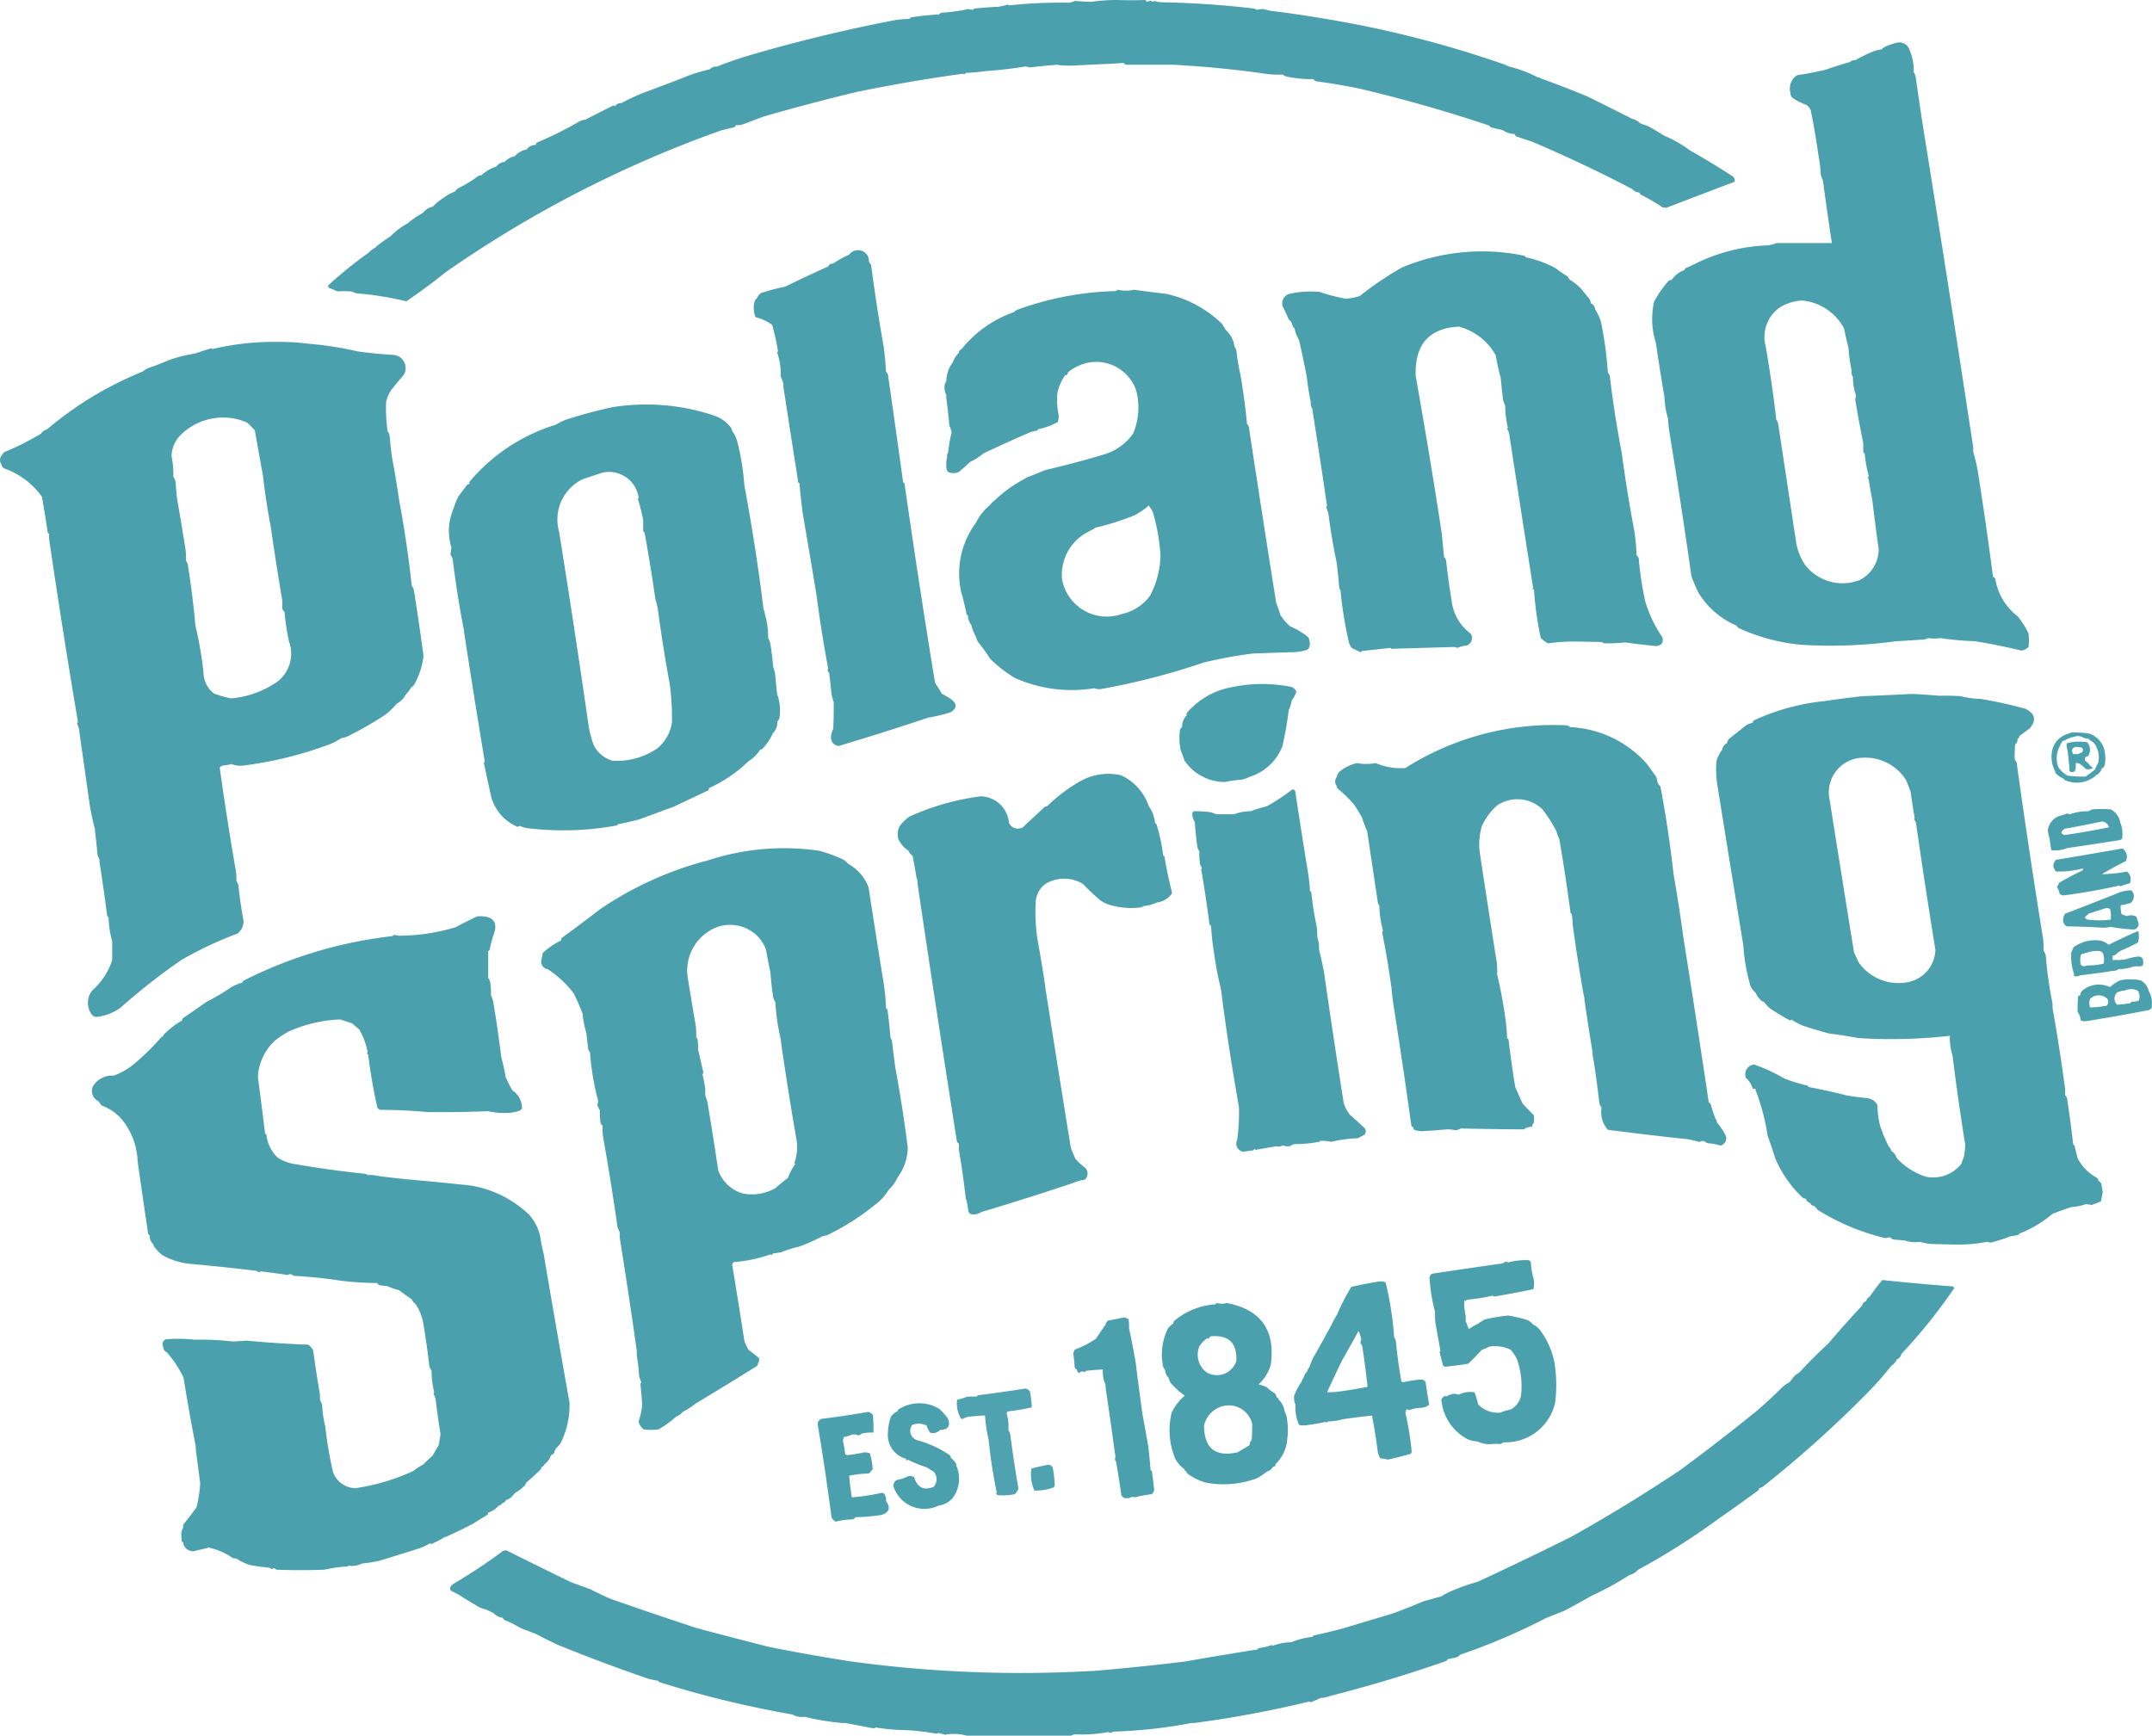
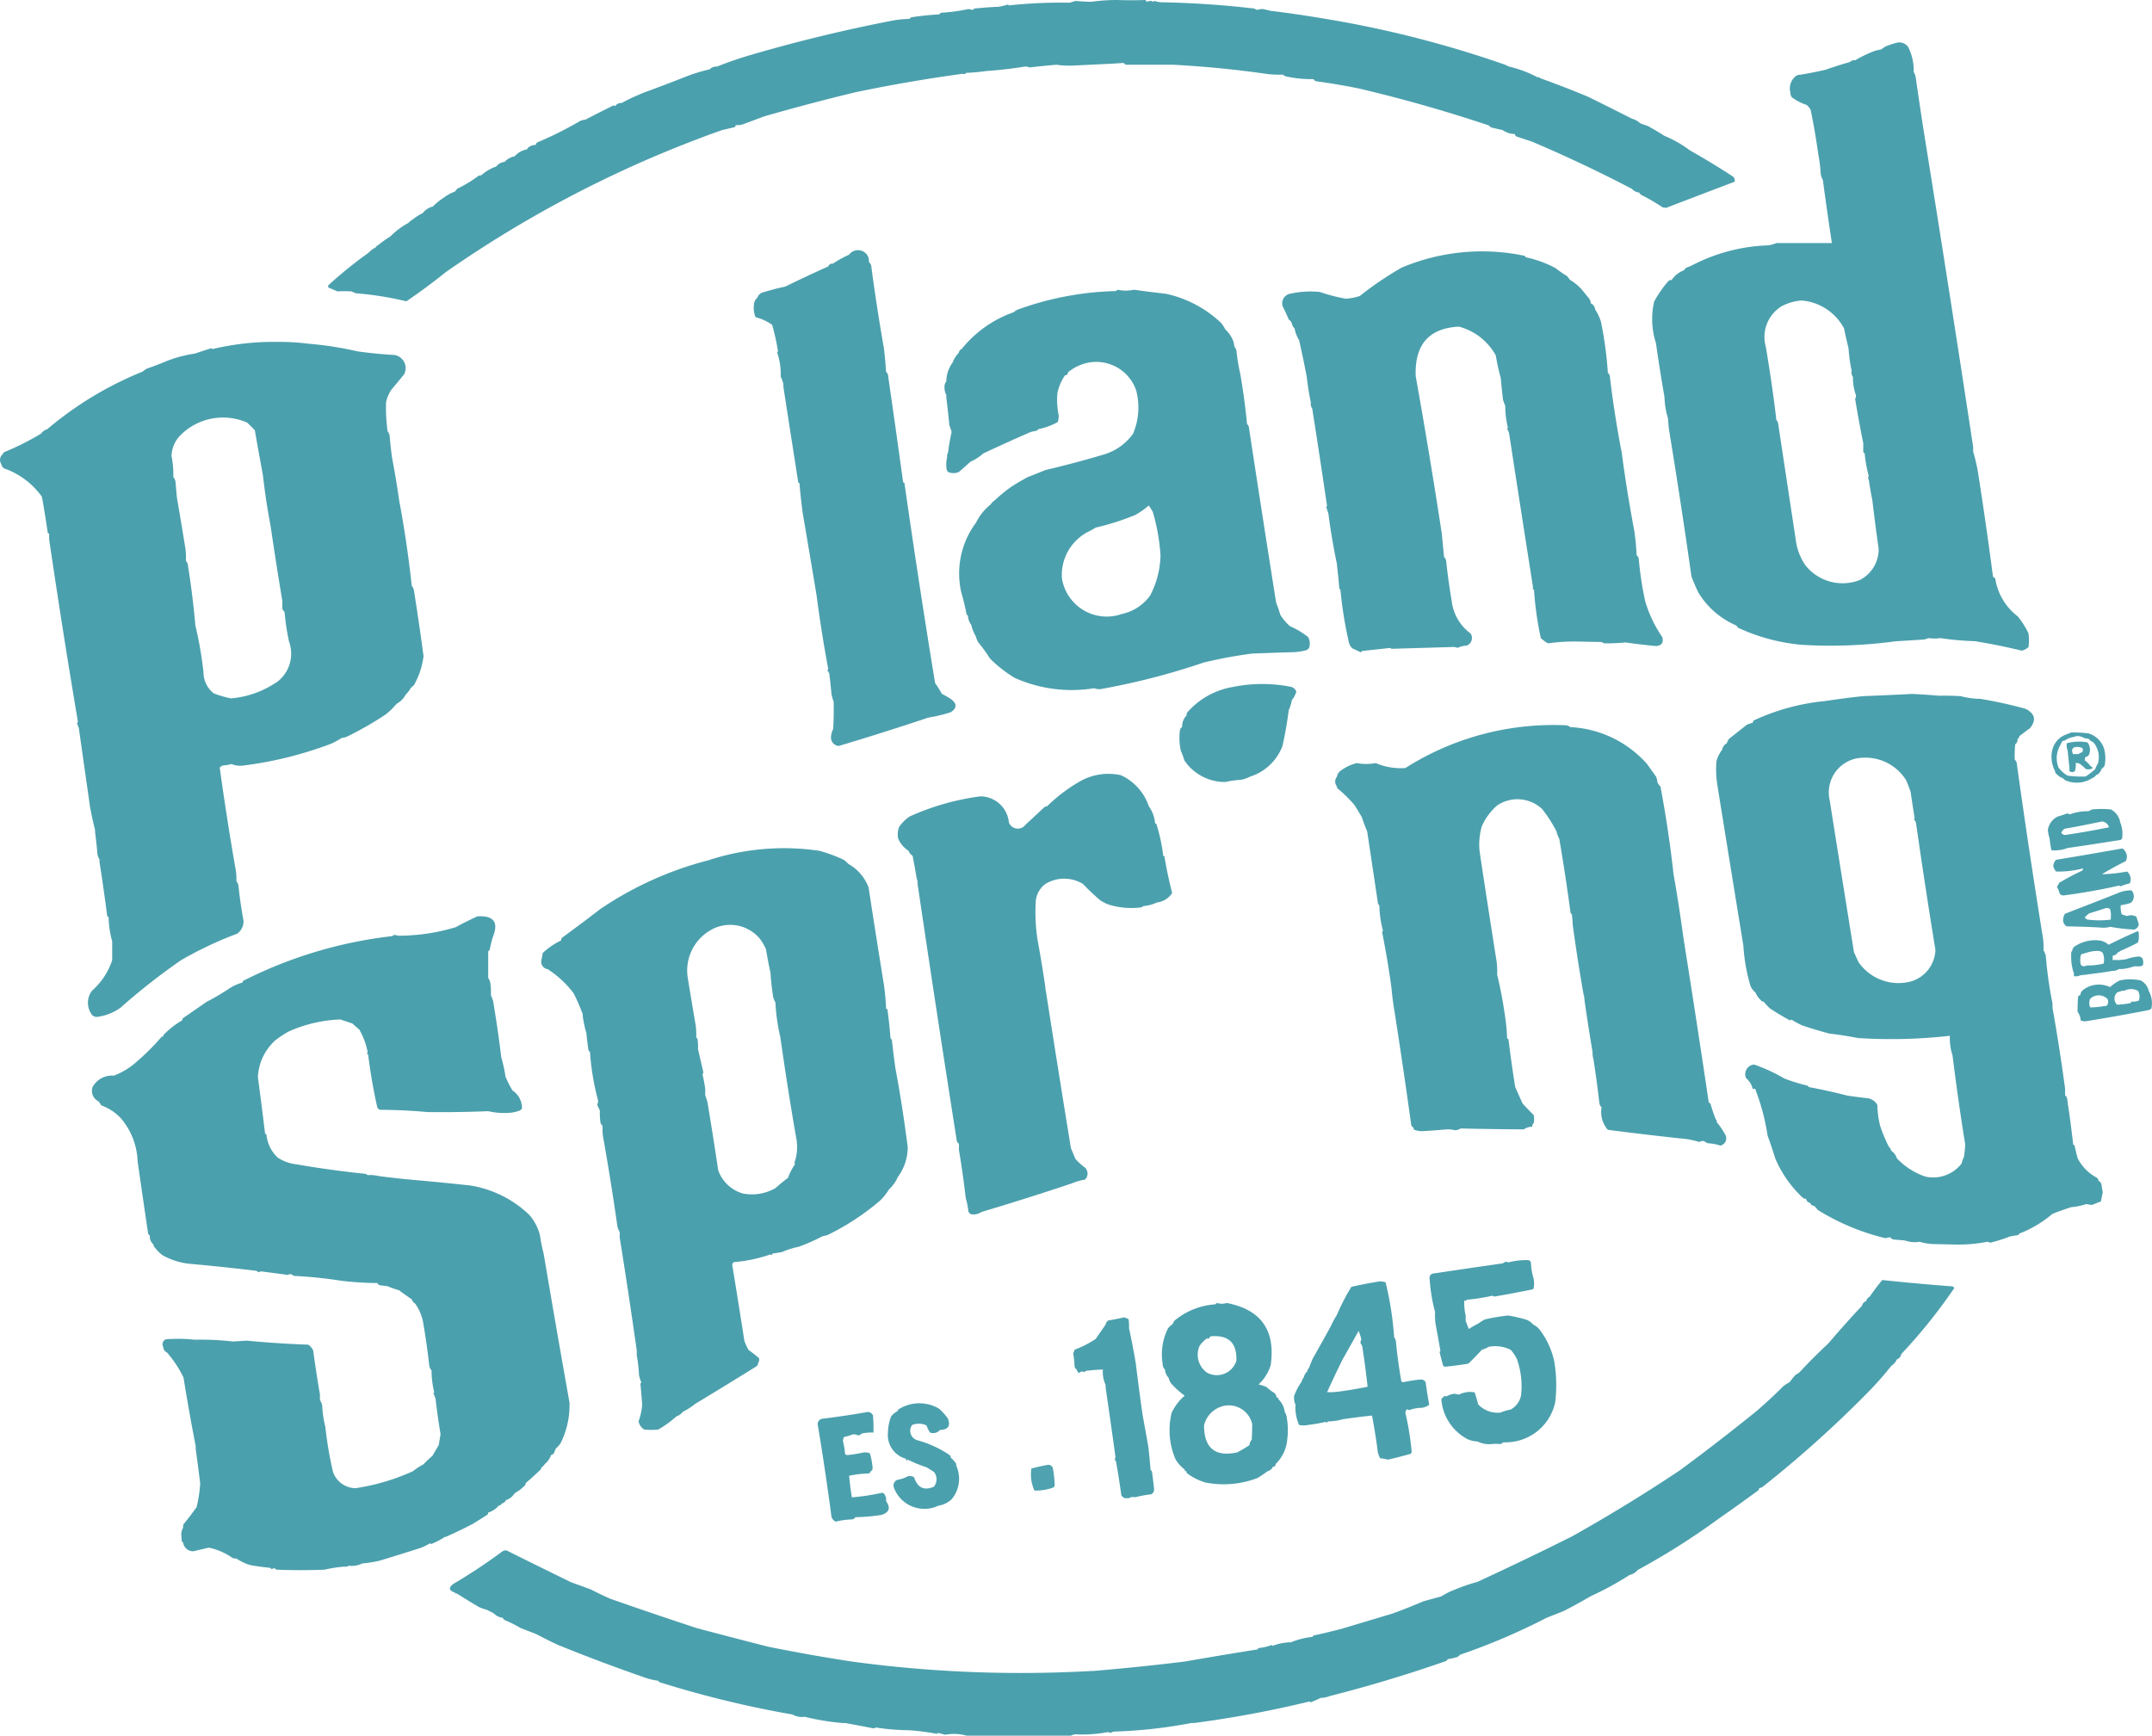
<svg xmlns="http://www.w3.org/2000/svg" id="Group_138" data-name="Group 138" width="139.51" height="112.544" viewBox="0 0 139.51 112.544">
  <defs>
    <clipPath id="clip-path">
      <rect id="Rectangle_199" data-name="Rectangle 199" width="139.51" height="112.544" fill="#4ba0ad" />
    </clipPath>
    <clipPath id="clip-path-3">
      <rect id="Rectangle_196" data-name="Rectangle 196" width="1.544" height="1.67" fill="#4ba0ad" />
    </clipPath>
    <clipPath id="clip-path-4">
      <rect id="Rectangle_197" data-name="Rectangle 197" width="4.86" height="6.931" fill="#4ba0ad" />
    </clipPath>
  </defs>
  <g id="Group_137" data-name="Group 137" clip-path="url(#clip-path)">
    <g id="Group_136" data-name="Group 136">
      <g id="Group_135" data-name="Group 135" clip-path="url(#clip-path)">
        <path id="Path_83" data-name="Path 83" d="M455.577,11.406q-1.349-.878-2.742-1.663A7.308,7.308,0,0,0,451.2,8.81q-.524-.332-1.079-.642-.257-.081-.5-.175A1.165,1.165,0,0,0,449.1,7.7q-1.425-.723-2.859-1.429-1.532-.638-3.092-1.2a.167.167,0,0,0-.175-.058,7.693,7.693,0,0,0-1.867-.7,2.522,2.522,0,0,0-.408-.175,69.863,69.863,0,0,0-11.844-2.976Q427.268.895,425.647.7q-.239-.062-.5-.117a1.983,1.983,0,0,0-.379.058L424.6.554Q421.588.2,418.529.146a2.239,2.239,0,0,1-.408-.088q-.074.1-.175,0a1.046,1.046,0,0,0-.321.058A.261.261,0,0,0,417.537,0q-.889.032-1.809,0a11.948,11.948,0,0,0-1.692.117q-.515-.008-1.021-.058-.188.064-.379.117A31.34,31.34,0,0,0,408.7.35L408.64.292a4.271,4.271,0,0,1-.613.146q-.789.034-1.575.117l-.088.088-.292-.058a10.617,10.617,0,0,1-1.663.233.277.277,0,0,0-.233.117,17.268,17.268,0,0,0-1.721.175.229.229,0,0,0-.2.117,7,7,0,0,0-.992.088q-4.764.917-9.393,2.275-1.076.319-2.1.729a.585.585,0,0,0-.467.175,11.1,11.1,0,0,0-1.371.408q-1.41.557-2.83,1.079a13.475,13.475,0,0,0-1.517.7.435.435,0,0,0-.408.2.131.131,0,0,1-.088-.058q-.933.46-1.838.933a1.176,1.176,0,0,0-.35.088,23.48,23.48,0,0,1-2.8,1.4.167.167,0,0,0-.058.146.877.877,0,0,0-.467.146.411.411,0,0,0-.117.146,1.443,1.443,0,0,0-.817.467h-.058a1.234,1.234,0,0,0-.583.35.722.722,0,0,0-.525.292,2.9,2.9,0,0,0-.992.583.288.288,0,0,0-.175.029,7.868,7.868,0,0,1-1.342.817.857.857,0,0,0-.175.2,2.456,2.456,0,0,0-.7.379,4.131,4.131,0,0,0-.758.613h-.058a1.225,1.225,0,0,0-.583.408,3.436,3.436,0,0,0-.642.408,1.256,1.256,0,0,0-.292.233,4.96,4.96,0,0,0-1.167.875,7.786,7.786,0,0,0-.817.583.175.175,0,0,0-.117.117,1.554,1.554,0,0,0-.467.35,26.793,26.793,0,0,0-2.6,2.1.117.117,0,0,0,.029.175c.188.074.372.151.554.233a6.777,6.777,0,0,1,.9,0,2.157,2.157,0,0,1,.263.117,21.4,21.4,0,0,1,3.3.525q1.324-.9,2.567-1.9A75.193,75.193,0,0,1,388.6,8.985q.75-.286,1.517-.554l.758-.175a.154.154,0,0,0,.117-.146,1.453,1.453,0,0,0,.408-.029q.706-.262,1.4-.525,2.988-.861,5.951-1.575,3.487-.728,6.972-1.2c.076.046.145.026.2-.058a11.225,11.225,0,0,0,1.284-.117q1.254-.083,2.538-.292a.8.8,0,0,1,.292.058q.874-.1,1.75-.175a5.5,5.5,0,0,0,.992.058l2.421-.117q.464-.024.934-.058a.563.563,0,0,0,.146.117q1.522,0,3.063,0,3.172.171,6.184.613a7.5,7.5,0,0,0,.934.029.617.617,0,0,0,.35.146,7.862,7.862,0,0,0,1.634.146.29.29,0,0,0,.233.146q1.382.188,2.742.467,4.293,1.014,8.4,2.392l.117.117q.375.1.758.175a1.428,1.428,0,0,0,.817.263.166.166,0,0,0,.058.146l1.05.35q3.312,1.408,6.476,3.063a.679.679,0,0,0,.467.233.412.412,0,0,0,.117.146,12.542,12.542,0,0,1,1.4.817l.233.029q2.237-.859,4.434-1.692a.335.335,0,0,0-.175-.379m-1.75-.95h0l0,0,0,0m-.118-.021.029.007-.029-.007m.03.008.032,0-.032,0m-.107-.058.015.015-.015-.015m.023.021.02.013-.02-.013m.025.017.024.011-.024-.011m.091.023h0m.456.232.474.262-.474-.262m-.421-.233h0l-.214-.118.214.118m-.186-.074-.01-.013.01.013" transform="translate(-343.294)" fill="#4ba0ad" fill-rule="evenodd" />
        <path id="Path_84" data-name="Path 84" d="M1860.239,85.5a5.563,5.563,0,0,0-.7-1.109,3.815,3.815,0,0,1-1.459-2.45.414.414,0,0,0-.146-.117q-.437-3.363-.963-6.709a11.145,11.145,0,0,0-.321-1.4v-.292q-1.56-10.291-3.209-20.508-.261-1.684-.5-3.355a1.119,1.119,0,0,0-.146-.467,3.4,3.4,0,0,0-.35-1.6.7.7,0,0,0-.759-.292,5.721,5.721,0,0,0-.7.233,1.7,1.7,0,0,0-.292.2,3.071,3.071,0,0,0-.408.088,8.208,8.208,0,0,0-1.284.613.415.415,0,0,0-.35.117q-.794.221-1.575.5-.824.189-1.634.321a.513.513,0,0,0-.292.088,1.028,1.028,0,0,0-.35,1.079.512.512,0,0,0,.088.292,3.463,3.463,0,0,0,.963.5,1.09,1.09,0,0,1,.262.321q.3,1.458.5,2.917a8.733,8.733,0,0,1,.146,1.167,1.119,1.119,0,0,0,.146.467q.272,2.038.583,4.084-1.809,0-3.588,0a3.619,3.619,0,0,1-.5.146,11.494,11.494,0,0,0-4.784,1.2,5.45,5.45,0,0,1-.583.263.41.41,0,0,0-.117.146,1.676,1.676,0,0,0-.817.642.256.256,0,0,0-.2.058,7,7,0,0,0-.933,1.342,5.06,5.06,0,0,0,.116,2.684q.252,1.767.554,3.5a5.257,5.257,0,0,0,.233,1.4q.013.352.058.7.791,4.827,1.458,9.539.2.518.438,1.021a5.33,5.33,0,0,0,2.48,2.159.405.405,0,0,0,.233.2,12.343,12.343,0,0,0,4.026,1.05,31.252,31.252,0,0,0,6.068-.233q.934-.052,1.867-.117a1.67,1.67,0,0,0,.233-.087,3,3,0,0,0,.788,0,19.457,19.457,0,0,0,2.246.2q1.508.244,3.034.613a.959.959,0,0,0,.438-.233,3.282,3.282,0,0,0,0-.875m-10.618-11.669a8.093,8.093,0,0,0,.262,1.459.19.19,0,0,0,0,.233q.1.686.234,1.342.183,1.581.408,3.151a2.249,2.249,0,0,1-1.225,2.013,3.072,3.072,0,0,1-3.53-.963,3.708,3.708,0,0,1-.583-1.4l-1.167-7.7a.617.617,0,0,0-.146-.35V71.5q-.276-2.307-.671-4.609a2.332,2.332,0,0,1,1.021-2.6,3.227,3.227,0,0,1,1.313-.379,3.425,3.425,0,0,1,2.742,1.809q.131.64.292,1.284a10.561,10.561,0,0,0,.2,1.459.521.521,0,0,0,.088.408,3.282,3.282,0,0,0,.2,1.2.849.849,0,0,1-.058.233q.235,1.436.525,2.859v.583Z" transform="translate(-1728.732 -44.428)" fill="#4ba0ad" fill-rule="evenodd" />
        <path id="Path_85" data-name="Path 85" d="M1449.519,304.415a8.215,8.215,0,0,1-1.108-2.334A21.926,21.926,0,0,1,1448,299.4a.365.365,0,0,0-.146-.292,14.472,14.472,0,0,0-.146-1.575q-.479-2.525-.817-5.076-.466-2.41-.758-4.842a.468.468,0,0,0-.146-.35V287.2a24.3,24.3,0,0,0-.438-3.209,3.039,3.039,0,0,0-.379-.817.5.5,0,0,0-.292-.408.467.467,0,0,0-.117-.321l-.5-.613a3.511,3.511,0,0,0-.729-.583l-.175-.233a8.069,8.069,0,0,1-.759-.525,7.151,7.151,0,0,0-1.925-.7.188.188,0,0,0-.175-.117,13.4,13.4,0,0,0-7.876.788,21.689,21.689,0,0,0-2.713,1.838,3.64,3.64,0,0,1-.9.175,10.812,10.812,0,0,1-1.692-.438,6.115,6.115,0,0,0-1.925.117.627.627,0,0,0-.467.846q.2.394.379.817a.411.411,0,0,0,.146.117.094.094,0,0,0,.058.117.517.517,0,0,0,.175.35,2.169,2.169,0,0,0,.292.758q.27,1.19.5,2.392.092.842.263,1.663a.5.5,0,0,0,.088.379q.5,3.158.963,6.33l-.058.058q.079.214.146.438.209,1.634.554,3.267v.058q.087.726.146,1.459a.322.322,0,0,0,.088.175v.058a25.789,25.789,0,0,0,.554,3.384.92.92,0,0,0,.2.321q.285.125.554.263l.088-.088q.924-.1,1.838-.2l.058.058,4-.117a.74.74,0,0,1,.292.058,1.443,1.443,0,0,1,.583-.146.528.528,0,0,0,.262-.788,3.042,3.042,0,0,1-1.225-2.1q-.211-1.249-.35-2.509a.468.468,0,0,0-.146-.35q-.073-.757-.146-1.517-.783-5.125-1.692-10.21-.111-3.062,2.8-3.209a3.853,3.853,0,0,1,2.392,1.867,14.053,14.053,0,0,0,.321,1.459q.063.7.146,1.4a2.913,2.913,0,0,0,.146.408,6.051,6.051,0,0,0,.175,1.429l-.058.058a.836.836,0,0,1,.146.379q.762,4.971,1.546,9.948c-.071.065-.051.094.058.088v.058a21.24,21.24,0,0,0,.438,3.092,2.122,2.122,0,0,0,.467.35,12.011,12.011,0,0,1,1.984-.117l1.488.029a.549.549,0,0,1,.146.087,13.416,13.416,0,0,0,1.4-.058q.985.138,1.984.233.548-.044.408-.583m-20.807-4.074a1.967,1.967,0,0,0,.045.223,1.94,1.94,0,0,1-.045-.223m.074.32a.171.171,0,0,1,.041.062.173.173,0,0,0-.041-.062m-.005-.017a1.7,1.7,0,0,0,.1-.412,1.7,1.7,0,0,1-.1.412" transform="translate(-1341.758 -263.108)" fill="#4ba0ad" fill-rule="evenodd" />
        <path id="Path_86" data-name="Path 86" d="M1073.073,344.521a4.945,4.945,0,0,0-1.167-.7,3.133,3.133,0,0,1-.642-.758,5.847,5.847,0,0,0-.262-.759q-.895-5.633-1.751-11.26a.467.467,0,0,0-.146-.35v-.058q-.157-1.613-.437-3.209a11.563,11.563,0,0,1-.234-1.4.613.613,0,0,0-.146-.35,1.4,1.4,0,0,0-.146-.525,2.163,2.163,0,0,0-.438-.583,2.538,2.538,0,0,0-.263-.408,7.479,7.479,0,0,0-3.588-1.9q-1.052-.118-2.071-.263a2.392,2.392,0,0,1-1.05,0,.549.549,0,0,1-.146.088,19.861,19.861,0,0,0-6.243,1.167.82.82,0,0,0-.35.2,7.522,7.522,0,0,0-3.384,2.392.277.277,0,0,0-.175.233,1.843,1.843,0,0,0-.408.642,2.1,2.1,0,0,0-.409,1.225.517.517,0,0,0-.117.379,1.043,1.043,0,0,0,.117.5V329q.114.9.2,1.809a3.2,3.2,0,0,1,.146.408,12.6,12.6,0,0,0-.233,1.342.4.4,0,0,0-.058.292,1.944,1.944,0,0,0-.029.817.54.54,0,0,0,.087.146.867.867,0,0,0,.7,0q.39-.334.758-.671a2.957,2.957,0,0,0,.817-.525q1.543-.728,3.092-1.4.2-.049.408-.088a.131.131,0,0,0,.058-.088,4.364,4.364,0,0,0,1.283-.467,1.584,1.584,0,0,0,.058-.438,4.735,4.735,0,0,1-.087-1.429,3.117,3.117,0,0,1,.5-1.167.155.155,0,0,0,.175-.175,2.781,2.781,0,0,1,.7-.438,2.738,2.738,0,0,1,3.734,1.6,4.359,4.359,0,0,1-.2,2.8,3.573,3.573,0,0,1-1.955,1.371q-1.852.549-3.734.992l-1.167.467q-.5.275-.992.583a9.283,9.283,0,0,0-1.109.9,1.038,1.038,0,0,0-.292.292,3.39,3.39,0,0,0-.934,1.167,5.508,5.508,0,0,0-.963,4.492q.208.714.35,1.459a.13.13,0,0,0,.087.058,1.076,1.076,0,0,0,.233.642v.058a3.333,3.333,0,0,0,.234.583l.058.117a1.375,1.375,0,0,0,.146.35,9.978,9.978,0,0,1,.759,1.05,8.352,8.352,0,0,0,1.6,1.254,9.029,9.029,0,0,0,5.163.671.853.853,0,0,0,.409.058,45.582,45.582,0,0,0,6.68-1.721,29.471,29.471,0,0,1,3.151-.583q1.254-.049,2.509-.087a3.608,3.608,0,0,0,.933-.117.324.324,0,0,0,.263-.233.885.885,0,0,0-.088-.642m-14.411-6.739a5.1,5.1,0,0,0,.642-.35,16.467,16.467,0,0,0,2.567-.817,5.222,5.222,0,0,0,.875-.613,4.328,4.328,0,0,1,.262.408,13.127,13.127,0,0,1,.5,2.8,5.834,5.834,0,0,1-.671,2.625,3.044,3.044,0,0,1-1.838,1.2,2.942,2.942,0,0,1-3.88-2.3,3.145,3.145,0,0,1,1.546-2.946" transform="translate(-988.269 -303.213)" fill="#4ba0ad" fill-rule="evenodd" />
        <path id="Path_87" data-name="Path 87" d="M850.384,307.148a5.944,5.944,0,0,0-.642-.379,7.827,7.827,0,0,0-.438-.7q-1.059-6.47-1.984-12.952a.131.131,0,0,0-.087-.058q-.468-3.419-.963-6.826a.468.468,0,0,0-.146-.35q-.044-.79-.146-1.575-.466-2.649-.817-5.309a.7.7,0,0,0-.146-.233.71.71,0,0,0-.088-.408.72.72,0,0,0-1.2-.058,6.906,6.906,0,0,0-1.05.583.26.26,0,0,0-.292.175q-1.409.631-2.8,1.313-.735.153-1.459.379a.525.525,0,0,0-.35.35.537.537,0,0,0-.2.35,1.636,1.636,0,0,0,.088.9,3.208,3.208,0,0,1,1.079.5,14.332,14.332,0,0,1,.379,1.721l-.058.058a4.4,4.4,0,0,1,.233,1.575,2.212,2.212,0,0,1,.175.5v.175q.481,3.112.963,6.184a.13.13,0,0,0,.087.058v.117q.081.905.2,1.809.455,2.664.9,5.338.309,2.378.758,4.784l-.058.058a1.129,1.129,0,0,0,.117.2q.09.668.146,1.342a3.933,3.933,0,0,0,.146.525q.015.876-.029,1.75a1.4,1.4,0,0,0-.146.525.55.55,0,0,0,.5.583q2.945-.878,5.805-1.838a9.636,9.636,0,0,0,1.459-.35q.593-.385.058-.817" transform="translate(-788.685 -261.786)" fill="#4ba0ad" fill-rule="evenodd" />
        <path id="Path_88" data-name="Path 88" d="M1317.829,760.33a9.538,9.538,0,0,0-3.851,0,5.008,5.008,0,0,0-2.946,1.663.287.287,0,0,0-.029.175,1.032,1.032,0,0,0-.292.759.289.289,0,0,0-.146.233,3.866,3.866,0,0,0,.058,1.284,6.339,6.339,0,0,1,.233.642,3.163,3.163,0,0,0,2.655,1.4,6.9,6.9,0,0,1,1.05-.146,2.41,2.41,0,0,0,.554-.2,3.316,3.316,0,0,0,2.1-1.984q.261-1.157.408-2.334a2.47,2.47,0,0,0,.2-.642,1.582,1.582,0,0,0,.292-.554.537.537,0,0,0-.292-.292" transform="translate(-1234.076 -715.785)" fill="#4ba0ad" fill-rule="evenodd" />
        <path id="Path_89" data-name="Path 89" d="M2283,815.152a1.513,1.513,0,0,0-1.05-1.109,8.234,8.234,0,0,0-1.108-.058l-.292.117a1.422,1.422,0,0,0-.933.992,1.976,1.976,0,0,0,.175,1.4.228.228,0,0,0,.116.2.946.946,0,0,0,.408.263.426.426,0,0,0,.263.175,1.825,1.825,0,0,0,1.6-.175.609.609,0,0,0,.292-.233h.059a.811.811,0,0,0,.292-.408.332.332,0,0,0,.2-.292,2.222,2.222,0,0,0-.03-.875m-1.225,1.692a6.586,6.586,0,0,1-1.167-.058,1.89,1.89,0,0,1-.584-.525,1.619,1.619,0,0,1,.058-1.342q.085-.173.175-.35a.335.335,0,0,1,.175-.058,1.3,1.3,0,0,1,.583-.233.645.645,0,0,1,.525,0,1.055,1.055,0,0,0,.408.117.175.175,0,0,1,.117.117.643.643,0,0,1,.35.292,2.585,2.585,0,0,1,.175.408,1.607,1.607,0,0,1,0,.759,2.738,2.738,0,0,0-.2.408,6.535,6.535,0,0,1-.612.467" transform="translate(-2146.565 -766.494)" fill="#4ba0ad" fill-rule="evenodd" />
        <path id="Path_90" data-name="Path 90" d="M2297.935,825.729a1.5,1.5,0,0,0-.35-.35.4.4,0,0,1,.058-.233.229.229,0,0,0,.2-.117.776.776,0,0,0-.088-.817,3.036,3.036,0,0,0-1.342.058.974.974,0,0,0,.058.467q.059.554.117,1.109v.233a.292.292,0,0,0,.35,0,1.207,1.207,0,0,0,.058-.525.418.418,0,0,1,.351.117,1.84,1.84,0,0,1,.292.263.542.542,0,0,0,.466-.058.6.6,0,0,0-.175-.146m-.525-1.167a.217.217,0,0,1,0,.292.8.8,0,0,0-.233.117h-.351q-.209-.477.321-.467c.09.016.177.035.263.058" transform="translate(-2162.431 -776.079)" fill="#4ba0ad" fill-rule="evenodd" />
-         <path id="Path_91" data-name="Path 91" d="M520.009,468.363q-.071-.727-.146-1.458l-.117-.35a14.532,14.532,0,0,0-.175-1.459,1.065,1.065,0,0,0-.146-.408,5.481,5.481,0,0,0-.233-1.634.167.167,0,0,0-.058-.175q-.5-4.074-1.254-8.11a15.852,15.852,0,0,0-.467-2.859,1.913,1.913,0,0,0-.321-.642.6.6,0,0,0-.087-.233,2.36,2.36,0,0,0-1.138-.788,13.85,13.85,0,0,0-6.534-.525q-1.51.326-3.034.817a4.265,4.265,0,0,0-.642.321,11.818,11.818,0,0,0-5.572,3.676.289.289,0,0,0-.029.175.229.229,0,0,0-.2.117l-.525.7a6.657,6.657,0,0,0-.321.817,3.64,3.64,0,0,0-.117,2.48,4.332,4.332,0,0,0-.058.467.842.842,0,0,1,.146.321q.285,2.336.729,4.609v.058q.636,4.155,1.342,8.4a.213.213,0,0,1-.058.088q.237,1.152.5,2.3a2.982,2.982,0,0,0,1.692,1.867.369.369,0,0,1,.175-.058,1.444,1.444,0,0,0,.5.146,19.172,19.172,0,0,0,5.718-.175.193.193,0,0,0,.117-.088q.7-.132,1.4-.321l2.217-.817,2.217-1.05a.166.166,0,0,0,.058-.146,9.236,9.236,0,0,0,2.567-1.75,2.352,2.352,0,0,0,.758-.758.142.142,0,0,0,.117-.029,3.319,3.319,0,0,0,.7-1.021,1.059,1.059,0,0,0,.262-.467.762.762,0,0,0,.029-.292.559.559,0,0,0,.146-.292,3.071,3.071,0,0,0-.146-1.459m-7.76,3.471a4.626,4.626,0,0,1-2.917.817,1.933,1.933,0,0,1-1.254-1.079,7.759,7.759,0,0,1-.292-1.109q-.91-6.33-1.925-12.66a2.9,2.9,0,0,1,1.546-3.413l1.225-.408a1.944,1.944,0,0,1,2.392,1.634l-.058.058a10.889,10.889,0,0,1,.35,1.4q-.006.355,0,.7l.087.088q.392,2.145.7,4.317a4.57,4.57,0,0,1,.2.934q.311,2.29.729,4.551a16.6,16.6,0,0,1,.146,2.509,2.725,2.725,0,0,1-.933,1.663" transform="translate(-469.628 -423.322)" fill="#4ba0ad" fill-rule="evenodd" />
        <path id="Path_92" data-name="Path 92" d="M2280.191,899.815v-.058a1.21,1.21,0,0,0-.583-.729,6.426,6.426,0,0,0-1.226,0l-.233.117a3.287,3.287,0,0,0-1.2.2l-.175-.058q-.3.114-.613.2a1.171,1.171,0,0,0-.642.875,2.448,2.448,0,0,0,.117.554,6.444,6.444,0,0,0,.116.758,2.3,2.3,0,0,0,1.05-.146q1.722-.246,3.442-.525l.087-.087a1.97,1.97,0,0,0-.145-1.109m-1.167,0a.529.529,0,0,1,.467.379q-1.421.29-2.859.5a.294.294,0,0,1-.233-.146.465.465,0,0,1,.233-.263q1.212-.213,2.392-.467" transform="translate(-2142.761 -846.547)" fill="#4ba0ad" fill-rule="evenodd" />
        <path id="Path_93" data-name="Path 93" d="M2286.307,944.488a9.574,9.574,0,0,1-1.634.175q.752-.456,1.546-.846a.606.606,0,0,0-.087-.7.188.188,0,0,0-.175-.117q-2.129.38-4.259.729a.647.647,0,0,0-.175.408.885.885,0,0,0,.175.35,6.093,6.093,0,0,0,1.75-.2.166.166,0,0,1-.058.146q-.765.36-1.487.788a1.8,1.8,0,0,1-.146.262,1.339,1.339,0,0,1,.175.438.332.332,0,0,0,.262.117q1.834-.237,3.617-.642l.058.058a4.176,4.176,0,0,1,.613-.2.643.643,0,0,0-.175-.758" transform="translate(-2148.411 -887.982)" fill="#4ba0ad" fill-rule="evenodd" />
        <path id="Path_94" data-name="Path 94" d="M2306.044,1036.75a.331.331,0,0,0-.262-.117,3.345,3.345,0,0,0-.788.175c.215-.013.429-.033.642-.058-.213.025-.427.045-.642.058-.174.027-.349.047-.525.059a1.33,1.33,0,0,0-.351,0v-.292a.444.444,0,0,0,.351-.234.094.094,0,0,0,.116-.058q.6-.252,1.167-.554a1.171,1.171,0,0,0,.058-.5v-.117a.111.111,0,0,0-.087-.117q-.945.414-1.867.875a1.222,1.222,0,0,0-.5-.263,2.361,2.361,0,0,0-1.75.408.536.536,0,0,0-.117.262.169.169,0,0,0-.058.175,3.328,3.328,0,0,0,.176,1.283v.175a.748.748,0,0,0,.408-.058l.933-.117q.6-.071,1.167-.175a.651.651,0,0,0,.409-.117h.234a3.633,3.633,0,0,0,.758-.175h.233a.53.53,0,0,0,.321-.058.659.659,0,0,0-.029-.467m-.673.447c.011-.007.016-.014.014-.021s0,.014-.014.021m-2.944.02a.269.269,0,0,1-.379-.058,1.468,1.468,0,0,1,0-.584.191.191,0,0,1,.2-.117.333.333,0,0,1,.175-.058,2.04,2.04,0,0,1,.817-.117.392.392,0,0,1,.233.117,1.09,1.09,0,0,1,.058.7,4.206,4.206,0,0,1-1.108.117m1.816-.255q-.135.029-.166-.068.031.1.166.068m.247-1.135a.675.675,0,0,1,.131,0,.675.675,0,0,0-.131,0m-2.53.107q-.1.14-.2.286.095-.146.2-.286m.758,1.721a.311.311,0,0,0,.119-.051.311.311,0,0,1-.119.051m1.785-.3a.182.182,0,0,0,.052-.028.182.182,0,0,1-.052.028" transform="translate(-2167.157 -974.615)" fill="#4ba0ad" fill-rule="evenodd" />
        <path id="Path_95" data-name="Path 95" d="M26.839,396.135a.615.615,0,0,0-.146-.35q-.3-2.788-.817-5.543-.2-1.415-.467-2.8-.087-.668-.146-1.342a.615.615,0,0,0-.146-.35v-.058a10.9,10.9,0,0,1-.088-1.809,2.221,2.221,0,0,1,.35-.817l.817-.992a.864.864,0,0,0-.613-1.254q-1.2-.068-2.392-.233a22.562,22.562,0,0,0-3.209-.5,14.82,14.82,0,0,0-1.955-.117,17.212,17.212,0,0,0-4.259.467l-.058-.058q-.551.17-1.079.35a8.258,8.258,0,0,0-1.867.5q-.6.255-1.225.467a1.686,1.686,0,0,0-.292.2,22.746,22.746,0,0,0-6.184,3.734.811.811,0,0,0-.408.292,17.157,17.157,0,0,1-2.392,1.2l-.2.263a.5.5,0,0,0,.029.525.4.4,0,0,0,.175.263,5.038,5.038,0,0,1,2.45,1.838q.206,1.14.379,2.334a.132.132,0,0,0,.088.058v.35q.868,5.922,1.867,11.844a.132.132,0,0,1-.058.088q.053.17.117.321l.729,5.134q.138.74.321,1.459v.117q.087.668.146,1.342a.863.863,0,0,0,.146.467v.175q.274,1.744.5,3.5a.131.131,0,0,0,.088.058,6.124,6.124,0,0,0,.233,1.575v1.225a4.528,4.528,0,0,1-1.313,1.984,1.3,1.3,0,0,0-.029,1.517.4.4,0,0,0,.379.175,3.34,3.34,0,0,0,1.488-.583,41.922,41.922,0,0,1,3.938-3.092,24.236,24.236,0,0,1,3.646-1.721,1.006,1.006,0,0,0,.408-.817q-.2-1.084-.321-2.188a.726.726,0,0,0-.146-.408,3.555,3.555,0,0,0-.029-.642q-.587-3.367-1.05-6.709a.411.411,0,0,1,.263-.146,2.476,2.476,0,0,0,.5-.087,1.549,1.549,0,0,0,.846.087,24.622,24.622,0,0,0,5.6-1.4,5.175,5.175,0,0,0,.7-.379,1.176,1.176,0,0,0,.35-.087,23.143,23.143,0,0,0,2.45-1.4,4.507,4.507,0,0,0,.758-.729,1.405,1.405,0,0,0,.583-.583,2.047,2.047,0,0,0,.35-.467.862.862,0,0,0,.2-.175,5.031,5.031,0,0,0,.613-1.867q-.283-2.112-.613-4.2m-8.956,5.922a6.189,6.189,0,0,1-2.917,1.021,7.252,7.252,0,0,1-1.109-.321,1.742,1.742,0,0,1-.671-1.371,24.191,24.191,0,0,0-.525-3.034q-.168-1.912-.467-3.792a.725.725,0,0,0-.146-.408v-.058a4.222,4.222,0,0,0-.029-.7q-.266-1.669-.554-3.326-.049-.495-.088-.992a.616.616,0,0,0-.146-.35,6.173,6.173,0,0,0-.117-1.371,2,2,0,0,1,.642-1.4,3.889,3.889,0,0,1,4.259-.758q.26.239.5.5.252,1.438.525,2.917.188,1.667.5,3.3.347,2.385.758,4.842v.525a1.183,1.183,0,0,0,.146.2,14.24,14.24,0,0,0,.292,1.925,2.294,2.294,0,0,1-.846,2.655M5.21,405.031l.047.209Zm.1.447-.042-.185.042.185m.056.251-.033-.146.033.146" transform="translate(0 -357.803)" fill="#4ba0ad" fill-rule="evenodd" />
        <path id="Path_96" data-name="Path 96" d="M2313.117,1089.048a1.011,1.011,0,0,0-.525-.671,3.272,3.272,0,0,0-1.342,0,2.756,2.756,0,0,0-.642.438,1.659,1.659,0,0,0-1.692.146.484.484,0,0,0-.233.379.153.153,0,0,0-.146.117q-.035.5-.029.963a.965.965,0,0,1,.2.554.844.844,0,0,0,.292.058q2.045-.324,4.113-.729l.175-.087a1.618,1.618,0,0,0-.175-1.167m-.642.642a.968.968,0,0,1-.467.058.154.154,0,0,1-.146.117,6.115,6.115,0,0,1-.787.087.537.537,0,0,1,0-.788.323.323,0,0,1,.175-.058.406.406,0,0,1,.233-.058h.059a.943.943,0,0,1,.875,0,.685.685,0,0,1,.058.642m-3.15.437a.755.755,0,0,1,0-.554.8.8,0,0,1,1.05-.058.259.259,0,0,1,.116.263.357.357,0,0,1-.058.2.167.167,0,0,1-.175.058,4.583,4.583,0,0,1-.933.088m.759-1.313a4.952,4.952,0,0,0,.641.35,4.952,4.952,0,0,1-.641-.35m-.544,1.926c-.084,0-.167.01-.25.02.083-.01.166-.016.25-.02m3.446-.647a1,1,0,0,0-.35.087,1,1,0,0,1,.35-.087m-.889-1.63q-.506.094-1.021.175.514-.082,1.021-.175m-3.218,2.445a3.705,3.705,0,0,0,.788-.131,3.705,3.705,0,0,1-.788.131m1.206-.169q1.36-.194,2.684-.467-1.322.273-2.684.467" transform="translate(-2173.822 -1024.812)" fill="#4ba0ad" fill-rule="evenodd" />
        <path id="Path_97" data-name="Path 97" d="M1508.812,832.337a4.854,4.854,0,0,0-.554-.817.168.168,0,0,0-.058-.175,9.579,9.579,0,0,1-.321-.934.249.249,0,0,0-.146-.175v-.058q-.789-5.312-1.634-10.618-.283-2.089-.642-4.142-.316-2.845-.846-5.659a.738.738,0,0,1-.2-.292,1.187,1.187,0,0,0-.087-.35l-.583-.817a7.111,7.111,0,0,0-4.988-2.392.4.4,0,0,0-.292-.117,17.9,17.9,0,0,0-10.385,2.771,4.119,4.119,0,0,1-1.926-.321,3.24,3.24,0,0,1-1.225,0,2.923,2.923,0,0,0-1.05.5.565.565,0,0,0-.233.379.5.5,0,0,0,0,.642.143.143,0,0,0,.029.117,9.2,9.2,0,0,1,1.079,1.05q.263.4.5.817.161.473.35.933.35,2.332.7,4.668a.193.193,0,0,0,.088.117,6.592,6.592,0,0,0,.233,1.634.13.13,0,0,1-.058.088q.364,1.812.613,3.646.069.782.2,1.546.568,3.638,1.079,7.322a.249.249,0,0,0,.146.175.165.165,0,0,0,.058.146,1.5,1.5,0,0,0,.5.088q.794-.045,1.575-.117a2.144,2.144,0,0,1,.583.058.931.931,0,0,0,.35-.117q2.234.05,4.084.058a1.025,1.025,0,0,1,.554-.175.256.256,0,0,1,.087-.233,1.191,1.191,0,0,0,0-.525q-.389-.375-.729-.758-.234-.533-.467-1.05-.248-1.533-.437-3.092a.13.13,0,0,0-.088-.058,12.12,12.12,0,0,0-.146-1.517q-.188-1.336-.5-2.625a5.7,5.7,0,0,0-.029-.817q-.571-3.582-1.109-7.176a4.221,4.221,0,0,1,.146-1.634,3.849,3.849,0,0,1,.992-1.342,2.341,2.341,0,0,1,2.917.233,8.685,8.685,0,0,1,.934,1.458,1.665,1.665,0,0,0,.175.467q.41,2.383.729,4.784a.194.194,0,0,0,.087.117c.031.232.05.466.059.7q.309,2.271.7,4.492a1.137,1.137,0,0,1,.058.35q.243,1.707.525,3.384a1.445,1.445,0,0,0,.058.467q.218,1.4.379,2.8a.487.487,0,0,0,.146.321,1.774,1.774,0,0,0,.408,1.459q2.341.3,4.668.554a5.307,5.307,0,0,1,1.255.233.528.528,0,0,1,.321-.058.557.557,0,0,0,.292.146,2.942,2.942,0,0,1,.758.146.478.478,0,0,0,.321-.7m-11.641-26.295c.11,0,.221,0,.333,0-.112,0-.223,0-.333,0m-.716-.016h0q.338.017.692.017-.354,0-.692-.017m.037-.013.016-.013-.016.013m-.037.013a.09.09,0,0,0,.028-.008.09.09,0,0,1-.028.008m.059-.032a.1.1,0,0,0,.017-.028.1.1,0,0,1-.017.028" transform="translate(-1396.967 -758.766)" fill="#4ba0ad" fill-rule="evenodd" />
-         <path id="Path_98" data-name="Path 98" d="M1335.664,899.228q-.432-.416-.9-.817a2.463,2.463,0,0,1-.409-.758q-.67-4.253-1.283-8.518-.142-.744-.321-1.459a2.037,2.037,0,0,0-.117-.817,3.527,3.527,0,0,0-.029-.642,21.709,21.709,0,0,1-.35-2.217.194.194,0,0,0-.087-.117q-.032-.557-.117-1.109-.439-2.688-.846-5.368a.157.157,0,0,0-.2-.087,12.731,12.731,0,0,1-1.634,1.079,10.522,10.522,0,0,0-1.05.321,3.137,3.137,0,0,0-1.079.2h-1.167a1.5,1.5,0,0,0-.437-.146q-.5-.053-.992-.058a.257.257,0,0,0-.117.233,1.491,1.491,0,0,0,.175.5q.044.732.146,1.459a.725.725,0,0,0,.146.408,4.2,4.2,0,0,0,.029.7.573.573,0,0,0,.146.379.211.211,0,0,0-.058.088q.3,1.73.525,3.471a.228.228,0,0,0,.117.2,16.407,16.407,0,0,0,.2,1.809,21.686,21.686,0,0,0,.438,2.275q.486,3.835,1.167,7.643a12.4,12.4,0,0,1-.117,2.159.53.53,0,0,0,.408.758q.294-.048.642-.088c.044-.087.093-.1.146-.029q.665-.126,1.342-.233a.507.507,0,0,0,.408-.058,1.331,1.331,0,0,0,.467.058.6.6,0,0,1,.379-.146,8.181,8.181,0,0,0,1.517-.146.052.052,0,0,0,.058-.058,2.518,2.518,0,0,1,.729.058,9.151,9.151,0,0,1,1.721-.233,4.565,4.565,0,0,0,.438-.233.325.325,0,0,0-.029-.467" transform="translate(-1247.243 -826.123)" fill="#4ba0ad" fill-rule="evenodd" />
        <path id="Path_99" data-name="Path 99" d="M1014.851,865.365a.129.129,0,0,0-.088-.058,11.369,11.369,0,0,0-.438-2.042.13.13,0,0,0-.088-.058,2.243,2.243,0,0,0-.408-1.109,3.414,3.414,0,0,0-1.809-2.013,3.728,3.728,0,0,0-2.567.35,10.4,10.4,0,0,0-2.217,1.663.325.325,0,0,0-.175.058q-.608.568-1.225,1.138a.619.619,0,0,1-1.079-.146,1.868,1.868,0,0,0-1.838-1.692,16.083,16.083,0,0,0-4.609,1.313,2.755,2.755,0,0,0-.671.671,1.4,1.4,0,0,0-.058.759,1.807,1.807,0,0,0,.671.788.652.652,0,0,0,.263.321q.143.739.262,1.458a.707.707,0,0,1,.058.35q1.225,8.294,2.538,16.628a.29.29,0,0,0,.146.233v.408q.261,1.539.437,3.092a5.338,5.338,0,0,1,.175.875.274.274,0,0,0,.2.2.883.883,0,0,0,.642-.146q2.915-.867,5.893-1.867a3.482,3.482,0,0,1,.817-.233.534.534,0,0,0,.029-.759,4.567,4.567,0,0,1-.642-.583q-.148-.354-.292-.7-.819-5.029-1.6-10.035a3.006,3.006,0,0,1-.058-.408q-.22-1.522-.5-3.034a11.715,11.715,0,0,1-.117-2.567,1.562,1.562,0,0,1,.613-1.079,2.331,2.331,0,0,1,2.45,0,13.98,13.98,0,0,0,1.109,1.05,2.442,2.442,0,0,0,.583.292,4.956,4.956,0,0,0,2.042.175.32.32,0,0,0,.175-.088,2.474,2.474,0,0,0,.875-.233,1.363,1.363,0,0,0,.992-.613q-.3-1.16-.5-2.363" transform="translate(-939.353 -809.823)" fill="#4ba0ad" fill-rule="evenodd" />
        <path id="Path_100" data-name="Path 100" d="M1931.692,802.8a.405.405,0,0,0-.2-.233.23.23,0,0,0-.117-.2,2.932,2.932,0,0,1-1.225-1.254q-.11-.405-.2-.817a.13.13,0,0,0-.088-.058q-.161-1.433-.379-2.859a.442.442,0,0,0-.146-.35v-.408q-.352-2.641-.817-5.251v-.292a26.076,26.076,0,0,1-.437-3.092,1.257,1.257,0,0,0-.146-.35,4.9,4.9,0,0,0-.029-.758q-.909-5.629-1.692-11.26a.467.467,0,0,0-.146-.35,8.38,8.38,0,0,1,.029-.992.342.342,0,0,0,.146-.35.159.159,0,0,0,.117-.175q.338-.259.7-.525.631-.781-.292-1.254a29.238,29.238,0,0,0-2.917-.642,5.454,5.454,0,0,1-1.283-.175q-.7-.044-1.4-.029-.86-.073-1.75-.117-1.6.082-3.209.146-1.247.134-2.48.321a14.08,14.08,0,0,0-4.58,1.254.167.167,0,0,0-.058.146,1.861,1.861,0,0,0-.408.146l-1.138.9a1.114,1.114,0,0,0-.146.292.534.534,0,0,0-.292.408,2.112,2.112,0,0,0-.379.758,6.749,6.749,0,0,0,.058,1.517q.839,5.219,1.692,10.443a11.448,11.448,0,0,0,.467,2.625,1.171,1.171,0,0,0,.321.408,1.279,1.279,0,0,0,.321.467.228.228,0,0,0,.2.117,4.272,4.272,0,0,0,.408.438q.642.427,1.313.788a.131.131,0,0,1,.087-.058,6.008,6.008,0,0,0,.7.379q.866.29,1.75.525.947.112,1.867.292a33.853,33.853,0,0,0,5.951-.146,3.691,3.691,0,0,0,.175,1.284q.354,2.867.817,5.747a5.076,5.076,0,0,1-.088.846,1.851,1.851,0,0,0-.146.408,2.331,2.331,0,0,1-2.334.846,4.491,4.491,0,0,1-1.867-1.2.83.83,0,0,0-.35-.467.713.713,0,0,0-.175-.292,10.217,10.217,0,0,1-.554-1.342,5.778,5.778,0,0,1-.175-1.342.863.863,0,0,0-.613-.438q-.673-.074-1.342-.175-1.244-.319-2.509-.554a.128.128,0,0,0-.058-.087,11.834,11.834,0,0,1-1.517-.467,10.766,10.766,0,0,0-1.342-.671q-.3-.123-.613-.233a.631.631,0,0,0-.525.875,1.352,1.352,0,0,1,.437.7h.175v.058a13.993,13.993,0,0,1,.788,2.975q.274.76.5,1.488a7.507,7.507,0,0,0,1.809,2.567.288.288,0,0,0,.175.029.375.375,0,0,0,.292.292.223.223,0,0,0,.234.175,1.56,1.56,0,0,1,.234.263,14.836,14.836,0,0,0,4.4,1.838,1.226,1.226,0,0,1,.321-.058.289.289,0,0,0,.233.146l.7.058a1.935,1.935,0,0,0,.963.087,3.543,3.543,0,0,0,.846.146l1.313.029a9.779,9.779,0,0,0,2.217-.175.89.89,0,0,1,.2.058,9.632,9.632,0,0,0,1.284-.408l.525-.088a.132.132,0,0,0,.058-.088,7.427,7.427,0,0,0,2.159-1.283q.6-.243,1.225-.438a3.865,3.865,0,0,0,.963-.2q.193.036.379.058l.583-.233q.047-.293.117-.583-.056-.26-.088-.525m-16.044-15.053q-.792-4.92-1.575-9.86a2.248,2.248,0,0,1,2.129-2.742,3.117,3.117,0,0,1,2.83,1.459q.158.371.292.758.121.867.263,1.721l-.058.058a.41.41,0,0,1,.146.263q.585,4.084,1.254,8.2a2.208,2.208,0,0,1-1.575,2.042,3.145,3.145,0,0,1-3.413-1.254l-.292-.642" transform="translate(-1795.459 -726.017)" fill="#4ba0ad" fill-rule="evenodd" />
        <path id="Path_101" data-name="Path 101" d="M624.424,956.831q-.128-.93-.233-1.867a.194.194,0,0,0-.088-.117q-.074-.935-.2-1.867a.129.129,0,0,0-.087-.058q-.034-.79-.146-1.575-.51-3.152-.992-6.3a2.961,2.961,0,0,0-1.313-1.517,2.073,2.073,0,0,0-.292-.263,9.875,9.875,0,0,0-1.575-.583,15.716,15.716,0,0,0-7.205.613,22.465,22.465,0,0,0-7.031,3.18q-1.213.935-2.45,1.838a.179.179,0,0,0-.058.175,4.885,4.885,0,0,0-1.2.817c-.023.157-.052.312-.088.467a.488.488,0,0,0,.409.583,6.534,6.534,0,0,1,1.692,1.575,14.62,14.62,0,0,1,.583,1.342v.117a6.977,6.977,0,0,0,.234,1.108q.051.5.117.992a.277.277,0,0,0,.117.233,16.67,16.67,0,0,0,.525,3.151v.117c-.016.042-.036.09-.058.146a3.964,3.964,0,0,0,.175.379,4.182,4.182,0,0,0,.029.7.367.367,0,0,0,.146.292v.058a3.525,3.525,0,0,0,.029.642q.518,2.906.933,5.834a1.255,1.255,0,0,0,.146.35v.35q.592,3.682,1.109,7.351v.292a10.743,10.743,0,0,1,.146,1.284,2.042,2.042,0,0,0,.146.467.13.13,0,0,1-.058.088q.069.68.117,1.371a4.239,4.239,0,0,1-.233,1.079.81.81,0,0,0,.35.525,3.732,3.732,0,0,0,.933,0,6.593,6.593,0,0,0,1.167-.846.81.81,0,0,0,.408-.292,4.46,4.46,0,0,0,.817-.525q2.013-1.215,4-2.451a.593.593,0,0,0,.087-.233.276.276,0,0,0,.029-.292q-.326-.273-.671-.525a3.918,3.918,0,0,1-.263-.583q-.382-2.459-.788-4.93a.251.251,0,0,1,.117-.175,9.275,9.275,0,0,0,2.363-.5c.068.063.116.043.146-.058q.292-.034.583-.088a6.113,6.113,0,0,1,1.109-.35,11.6,11.6,0,0,0,1.517-.671l.35-.088a16.15,16.15,0,0,0,3.384-2.217,3.484,3.484,0,0,0,.584-.729,2.4,2.4,0,0,0,.583-.817,3.222,3.222,0,0,0,.642-1.925q-.321-2.558-.788-5.076m-11.494,6.593q-.329-2.219-.7-4.434c-.045-.164-.095-.32-.146-.467v-.408q-.065-.471-.175-.933l.058-.117q-.175-.762-.35-1.517a3.53,3.53,0,0,0-.029-.642.193.193,0,0,0-.088-.117,4.909,4.909,0,0,0-.029-.758q-.269-1.571-.525-3.151a3.016,3.016,0,0,1,1.459-3.034,2.511,2.511,0,0,1,3.209.525,3.149,3.149,0,0,1,.409.7q.127.765.292,1.517.051.793.175,1.575a1.254,1.254,0,0,0,.146.35v.058a13.231,13.231,0,0,0,.321,2.217q.478,3.39,1.05,6.651a3.066,3.066,0,0,1-.146,1.488l.058.058a3.849,3.849,0,0,0-.467.9q-.42.318-.817.671a3.071,3.071,0,0,1-2.1.35,2.385,2.385,0,0,1-1.6-1.488" transform="translate(-566.371 -887.519)" fill="#4ba0ad" fill-rule="evenodd" />
        <path id="Path_102" data-name="Path 102" d="M1596.49,1407a5.265,5.265,0,0,0-.933-2.042,1.27,1.27,0,0,0-.438-.35,1.01,1.01,0,0,0-.467-.321,10.379,10.379,0,0,0-1.138-.262,11.2,11.2,0,0,0-1.546.262,4.39,4.39,0,0,0-.408.263,5.581,5.581,0,0,0-.613.35q-.1-.27-.2-.525v-.35a3.462,3.462,0,0,1-.088-.992q.08.1.146-.029a12.248,12.248,0,0,0,1.663-.263.228.228,0,0,1,.117.058q1.255-.212,2.479-.467a.129.129,0,0,0,.087-.058,1.761,1.761,0,0,0,0-.642,4.066,4.066,0,0,1-.175-1.05.268.268,0,0,0-.146-.146,4.351,4.351,0,0,0-1.313.146l-.175-.058a.6.6,0,0,1-.379.146q-2.218.317-4.376.642a.292.292,0,0,0-.175.35,10.786,10.786,0,0,0,.35,2.13,4.9,4.9,0,0,0,.029.758q.165.891.321,1.779l-.058.059q.112.451.234.9l.116.058q.761-.074,1.517-.2.455-.441.875-.9a2.318,2.318,0,0,0,.467-.2,2.3,2.3,0,0,1,1.4.2,2.579,2.579,0,0,1,.409.612,5.258,5.258,0,0,1,.262,2.363,1.334,1.334,0,0,1-.671.9,3.532,3.532,0,0,0-.671.2,1.758,1.758,0,0,1-1.429-.525q-.105-.4-.234-.788a1.608,1.608,0,0,0-1.021.146l-.292-.058a1.48,1.48,0,0,0-.525.175c-.077-.046-.145-.026-.2.058a.188.188,0,0,0-.117.175,3.2,3.2,0,0,0,1.692,2.538,1.672,1.672,0,0,0,.642.146,1.715,1.715,0,0,0,.9.175,2.331,2.331,0,0,1,.583,0,1.132,1.132,0,0,0,.2-.117h.234a3.291,3.291,0,0,0,3.121-2.567,9.151,9.151,0,0,0-.058-2.684" transform="translate(-1495.73 -1318.731)" fill="#4ba0ad" fill-rule="evenodd" />
        <path id="Path_103" data-name="Path 103" d="M1445.341,1432.331a2.368,2.368,0,0,1,.788-.146.985.985,0,0,0,.5-.2q-.135-.719-.233-1.459a.337.337,0,0,0-.321-.175,8.7,8.7,0,0,0-1.138.175.23.23,0,0,1-.117-.058q-.226-1.276-.35-2.567a.58.58,0,0,0-.117-.292,20.915,20.915,0,0,0-.554-3.559,1,1,0,0,0-.583-.029q-.8.13-1.634.321a13.216,13.216,0,0,0-.934,1.808,7.024,7.024,0,0,0-.408.758q-.56,1.021-1.138,2.042a5.658,5.658,0,0,0-.262.642.34.34,0,0,0-.117.233.721.721,0,0,0-.233.408.342.342,0,0,0-.117.234,4.092,4.092,0,0,0-.5.933,1.044,1.044,0,0,0,.087.583,2.727,2.727,0,0,0,.233,1.313,1.463,1.463,0,0,0,.583,0,10.252,10.252,0,0,0,1.138-.2c.053.067.1.058.146-.029a3.908,3.908,0,0,0,.992-.146q.929-.134,1.867-.234.226,1.187.379,2.392a2.276,2.276,0,0,0,.146.379,2.494,2.494,0,0,1,.5.088q.748-.169,1.488-.379a.287.287,0,0,0,.058-.146,18.437,18.437,0,0,0-.408-2.509.6.6,0,0,1,.088-.233l.175.058m-5.338-1.167q.48-1.056.992-2.1.525-.923,1.05-1.867a2.529,2.529,0,0,1,.175.554.848.848,0,0,0-.058.233.6.6,0,0,1,.146.379q.188,1.219.321,2.45-.978.2-1.926.321a4.193,4.193,0,0,1-.7.029" transform="translate(-1353.974 -1340.907)" fill="#4ba0ad" fill-rule="evenodd" />
        <path id="Path_104" data-name="Path 104" d="M1299.234,1455.468a1.067,1.067,0,0,0-.146-.408,1.37,1.37,0,0,0-.408-.817.1.1,0,0,0-.117-.117.475.475,0,0,0-.146-.292,2.466,2.466,0,0,1-.5-.379,2.877,2.877,0,0,0-.525-.175,2.819,2.819,0,0,0,.788-1.254q.479-3.391-2.859-4.026a.967.967,0,0,1-.613,0,.264.264,0,0,0-.117.087,4.627,4.627,0,0,0-2.567.992.4.4,0,0,0-.175.262,2.171,2.171,0,0,0-.321.292,3.778,3.778,0,0,0-.35,2.334.469.469,0,0,0,.146.35.825.825,0,0,0,.233.525,1.362,1.362,0,0,0,.146.35,5.37,5.37,0,0,0,.9.817,3.369,3.369,0,0,0-.846,1.109,4.8,4.8,0,0,0,.233,2.976,2.138,2.138,0,0,0,.612.7.1.1,0,0,0,.117.117.166.166,0,0,0,.058.146,3.78,3.78,0,0,0,1.167.583,6.143,6.143,0,0,0,3.384-.292q.339-.209.642-.437a.51.51,0,0,0,.35-.292.155.155,0,0,0,.175-.175,2.5,2.5,0,0,0,.759-1.634,4.418,4.418,0,0,0-.029-1.342m-4.23-.758a1.556,1.556,0,0,1,1.984,1.138q0,.5-.029,1.021a.547.547,0,0,0-.146.35q-.378.244-.787.467-2.153.47-2.159-1.75a1.692,1.692,0,0,1,1.138-1.225m.963-2.976a1.33,1.33,0,0,1-1.9.788,1.423,1.423,0,0,1-.5-1.721,1.685,1.685,0,0,1,.525-.525l.059.058a.659.659,0,0,1,.146-.175q1.732-.149,1.663,1.575" transform="translate(-1215.802 -1363.519)" fill="#4ba0ad" fill-rule="evenodd" />
        <g id="Group_131" data-name="Group 131" transform="translate(66.836 94.976)" opacity="0.973" style="mix-blend-mode: normal;isolation: isolate">
          <g id="Group_130" data-name="Group 130">
            <g id="Group_129" data-name="Group 129" clip-path="url(#clip-path-3)">
              <path id="Path_105" data-name="Path 105" d="M1146.984,1628.127a.307.307,0,0,0-.379-.233q-.509.095-1.021.233a2.511,2.511,0,0,0,.2,1.429,3.374,3.374,0,0,0,1.225-.2.263.263,0,0,0,.087-.117,6.927,6.927,0,0,0-.117-1.109" transform="translate(-1145.557 -1627.887)" fill="#4ba0ad" fill-rule="evenodd" />
            </g>
          </g>
        </g>
        <g id="Group_134" data-name="Group 134" transform="translate(62.032 90.024)" opacity="0.973" style="mix-blend-mode: normal;isolation: isolate">
          <g id="Group_133" data-name="Group 133">
            <g id="Group_132" data-name="Group 132" clip-path="url(#clip-path-4)">
-               <path id="Path_106" data-name="Path 106" d="M1066.564,1545.684v-.175a2.542,2.542,0,0,0-.117-.875.287.287,0,0,1,.058-.146,13.433,13.433,0,0,0,1.575-.263,10.159,10.159,0,0,0-.117-1.021.517.517,0,0,0-.292-.2q-1.536.241-3.092.438l-.088.087h-.583a5.236,5.236,0,0,1-.671.2,1.842,1.842,0,0,0,.175,1.079.206.206,0,0,0,.175.175,1.394,1.394,0,0,1,.35-.146q.554-.056,1.109-.087a9.424,9.424,0,0,0,.233,1.575,32.543,32.543,0,0,0,.525,3.413c-.056.067-.036.125.058.175a3.766,3.766,0,0,0,1.109-.058.413.413,0,0,0,.116-.146.331.331,0,0,0,.117-.263q-.285-1.641-.5-3.3a1.119,1.119,0,0,0-.146-.467" transform="translate(-1063.22 -1543)" fill="#4ba0ad" fill-rule="evenodd" />
-             </g>
+               </g>
          </g>
        </g>
        <path id="Path_107" data-name="Path 107" d="M1197.629,1473.977a.13.13,0,0,0-.088-.059q-.063-.758-.146-1.517-.187-1.061-.379-2.1-.233-1.66-.438-3.326-.192-1.152-.438-2.275a2.915,2.915,0,0,0-.029-.583,1.332,1.332,0,0,0-.292-.117q-.508.115-1.021.2a.4.4,0,0,0-.175.263q-.318.465-.642.933a6.54,6.54,0,0,1-1.371.7,1.662,1.662,0,0,1-.088.233,6.806,6.806,0,0,1,.088.817.253.253,0,0,0,.146.234.309.309,0,0,0,.146.233.253.253,0,0,1,.35-.058l.087-.088q.553-.067,1.109-.087a1.908,1.908,0,0,0,.175.992v.175q.33,2.25.642,4.522a.194.194,0,0,0,.029.262q.2,1.105.35,2.217a.868.868,0,0,0,.2.175h.292a.434.434,0,0,1,.379-.058,9.3,9.3,0,0,1,1.079-.2.356.356,0,0,0,.175-.292q-.061-.6-.146-1.2" transform="translate(-1122.948 -1378.585)" fill="#4ba0ad" fill-rule="evenodd" />
        <path id="Path_108" data-name="Path 108" d="M990.922,1563.428a.288.288,0,0,0-.029-.175,1.936,1.936,0,0,0-.321-.35.229.229,0,0,0-.117-.2,6.95,6.95,0,0,0-2.042-.933.636.636,0,0,1-.35-.992,1.154,1.154,0,0,1,.934.029,1.791,1.791,0,0,0,.233.467.6.6,0,0,0,.642-.175q.8-.023.5-.758a4.131,4.131,0,0,0-.554-.613,2.5,2.5,0,0,0-2.625.029.107.107,0,0,0-.058.117,1.244,1.244,0,0,0-.437.35,3,3,0,0,0-.2,1.021,1.589,1.589,0,0,0,1.167,1.721q-.01.188.117.058a8.383,8.383,0,0,0,1.225.5l.466.292a.762.762,0,0,1,0,.963q-.954.411-1.283-.613a.487.487,0,0,0-.409-.058,2.387,2.387,0,0,1-.7.233.4.4,0,0,0-.2.5,2.107,2.107,0,0,0,2.888,1.167,1.568,1.568,0,0,0,.875-.437,2.076,2.076,0,0,0,.292-2.13" transform="translate(-928.931 -1468.386)" fill="#4ba0ad" fill-rule="evenodd" />
        <path id="Path_109" data-name="Path 109" d="M912.958,1574.776a.563.563,0,0,0-.058-.35.222.222,0,0,0-.233-.175,13.871,13.871,0,0,1-1.925.292q-.119-.72-.175-1.4a6.5,6.5,0,0,1,1.225-.146.191.191,0,0,0,.175-.146.221.221,0,0,0,.117-.233,4.344,4.344,0,0,0-.175-.933.942.942,0,0,0-.379-.058,9.252,9.252,0,0,1-1.079.175.288.288,0,0,1-.146-.058,5.475,5.475,0,0,0-.146-.875l.058-.233a3.725,3.725,0,0,0,.583-.175h.175a.61.61,0,0,0,.263.058.489.489,0,0,1,.321-.146,2.917,2.917,0,0,1,.583-.029,10.494,10.494,0,0,0-.029-1.109.4.4,0,0,0-.321-.233q-1.452.258-2.917.438a.359.359,0,0,0-.35.35q.5,3.008.9,6.038a.633.633,0,0,0,.263.292,4.823,4.823,0,0,1,1.05-.146.289.289,0,0,0,.233-.146,12.454,12.454,0,0,0,1.692-.146q.764-.243.292-.9" transform="translate(-855.518 -1477.459)" fill="#4ba0ad" fill-rule="evenodd" />
        <path id="Path_110" data-name="Path 110" d="M133.319,1049.987q-.867-4.868-1.692-9.743a10.724,10.724,0,0,1-.233-1.167,3.179,3.179,0,0,0-.7-1.342,7.159,7.159,0,0,0-3.821-1.9q-1.6-.172-3.209-.321-1.321-.107-2.742-.292a2.141,2.141,0,0,0-.7-.058.322.322,0,0,0-.175-.087q-2.258-.233-4.434-.613a2.772,2.772,0,0,1-1.225-.438,2.364,2.364,0,0,1-.729-1.488.13.13,0,0,0-.088-.058q-.22-1.84-.467-3.676a3.443,3.443,0,0,1,1.109-2.363,6.421,6.421,0,0,1,.875-.583,8.994,8.994,0,0,1,3.355-.788q.392.127.788.262.211.2.438.379a4.689,4.689,0,0,1,.554,1.488c-.067.053-.058.1.029.146q.207,1.683.583,3.384a.274.274,0,0,0,.2.2q1.54.006,3.063.146,2.029.022,3.938-.058a4.367,4.367,0,0,0,1.138.117,2.567,2.567,0,0,0,.788-.117.4.4,0,0,0,.263-.175,1.366,1.366,0,0,0-.613-1.167,6.128,6.128,0,0,1-.467-.933v-.058q-.1-.588-.263-1.167-.221-1.82-.525-3.617a2.919,2.919,0,0,0-.146-.408,4.193,4.193,0,0,0-.029-.7.728.728,0,0,0-.146-.409v-1.75a.13.13,0,0,0,.088-.058q.086-.415.2-.817.614-1.473-.992-1.371-.711.324-1.4.7a12.878,12.878,0,0,1-3.7.554l-.292-.058a.533.533,0,0,1-.146.087,28.416,28.416,0,0,0-9.568,2.859.155.155,0,0,0-.117.146,3.235,3.235,0,0,0-.758.321,15.064,15.064,0,0,1-1.575.934l-1.517,1.05a.166.166,0,0,0-.058.146,5.46,5.46,0,0,0-1.2.933.142.142,0,0,0-.029.117.144.144,0,0,0-.117.029,15.01,15.01,0,0,1-1.575,1.575,4.687,4.687,0,0,1-1.517.934,1.433,1.433,0,0,0-1.371.729.748.748,0,0,0,.379.934,1.842,1.842,0,0,1,.175.262,3.259,3.259,0,0,1,1.284.846,4.552,4.552,0,0,1,1.079,2.8q.331,2.308.671,4.609a.188.188,0,0,0,.117.175v.058a.668.668,0,0,0,.233.525.393.393,0,0,0,.117.233,2.654,2.654,0,0,0,.467.467,4.559,4.559,0,0,0,1.692.554q2.24.2,4.434.467l.088.088.175-.058q.876.111,1.75.233a.241.241,0,0,1,.35.058,29.407,29.407,0,0,1,3.121.321,21.457,21.457,0,0,0,2.334.146.192.192,0,0,0,.175.146l.467.058a6.2,6.2,0,0,0,.758.262q.4.307.817.583a.608.608,0,0,0,.233.292,3.14,3.14,0,0,1,.5,1.167q.249,1.421.408,2.859a.558.558,0,0,0,.146.292,6.056,6.056,0,0,0,.175,1.429l-.058.058a2.232,2.232,0,0,1,.146.379q.132,1.141.321,2.275-.059.351-.117.7-.2.346-.408.7a7.82,7.82,0,0,0-.583.554,4.041,4.041,0,0,0-.671.438,13.765,13.765,0,0,1-3.734,1.108,1.574,1.574,0,0,1-1.459-1.05,24.86,24.86,0,0,1-.5-2.946,6.71,6.71,0,0,1-.2-1.371,1.253,1.253,0,0,0-.146-.35v-.35q-.246-1.424-.438-2.859a.909.909,0,0,0-.321-.379q-2.008-.071-4-.262l-.875.058a17.815,17.815,0,0,0-2.48-.117,10.027,10.027,0,0,0-1.867-.029.343.343,0,0,0-.175.5.382.382,0,0,0,.233.35,7.236,7.236,0,0,1,1.079,1.634q.356,2.234.788,4.434v.175q.151,1.125.292,2.246a8.737,8.737,0,0,1-.233,1.546q-.4.561-.846,1.109a.492.492,0,0,0-.029.233.815.815,0,0,0-.117.438l.029.438a.131.131,0,0,0,.088.058.652.652,0,0,0,.671.583l.992-.234a4.1,4.1,0,0,1,1.546.671.489.489,0,0,0,.233.029,3.414,3.414,0,0,0,.933.438q.639.106,1.284.175c.058.091.117.1.175.029h.117a.193.193,0,0,0,.117.088q1.546.059,3.092,0a9.3,9.3,0,0,1,1.284-.2.4.4,0,0,0,.292-.058,1.515,1.515,0,0,0,.875-.146,8.433,8.433,0,0,0,1.109-.175q1.284-.389,2.625-.817a3.774,3.774,0,0,0,.671-.321l.058.058a5.279,5.279,0,0,0,.9-.467h.058q.891-.4,1.75-.846l.933-.583a.166.166,0,0,0,.058-.146,1.456,1.456,0,0,0,.7-.467.159.159,0,0,0,.175-.117.438.438,0,0,0,.292-.234.916.916,0,0,0,.525-.408.051.051,0,0,0,.058-.058,2,2,0,0,0,.525-.379.4.4,0,0,0,.175-.262q.488-.415.963-.875a.143.143,0,0,0,.029-.117.67.67,0,0,0,.233-.234,1.24,1.24,0,0,0,.408-.583.29.29,0,0,0,.233-.292.094.094,0,0,0,.058-.117,1.72,1.72,0,0,0,.321-.35,5.488,5.488,0,0,0,.583-2.567" transform="translate(-96.386 -958.972)" fill="#4ba0ad" fill-rule="evenodd" />
        <path id="Path_111" data-name="Path 111" d="M597.348,1422.908q-2.254-.172-4.492-.408a12.529,12.529,0,0,0-.817,1.079.439.439,0,0,0-.233.292.368.368,0,0,0-.262.292q-1.121,1.192-2.188,2.45-.964.893-1.867,1.867a1.86,1.86,0,0,1-.263.175,5.246,5.246,0,0,0-.379.467,2.55,2.55,0,0,0-.408.262q-.822.823-1.692,1.575-2.467,2-5.018,3.88-3.413,2.28-7,4.288-3.045,1.523-6.126,2.946a11.709,11.709,0,0,0-1.459.5,4.575,4.575,0,0,0-.875.437l-1.167.321q-.957.413-1.984.788l-3.209.963q-.955.258-1.925.467a.13.13,0,0,0-.058.087,5.058,5.058,0,0,0-1.4.35,3.536,3.536,0,0,0-1.2.233l-.058-.058a3.012,3.012,0,0,1-.846.2.13.13,0,0,0-.058.087q-2.365.374-4.726.788-3.026.369-5.951.613h-.117a81.152,81.152,0,0,1-15.519-.613q-2.735-.418-5.426-.963-2.293-.583-4.609-1.2-2.811-.922-5.6-1.9-.65-.28-1.284-.613l-1.284-.467q-2.109-1.028-4.2-2.071a.74.74,0,0,0-.233.059,35.5,35.5,0,0,1-3.209,2.129q-.463.375.117.554a.094.094,0,0,0,.117.058q.7.446,1.429.875a2.519,2.519,0,0,0,.5.175,415.74,415.74,0,0,0,.467.234.912.912,0,0,0,.583.292.412.412,0,0,0,.117.146,7.6,7.6,0,0,1,1.05.525l.992.379q.688.366,1.4.7,2.891,1.176,5.834,2.188a4.538,4.538,0,0,0,.7.146.13.13,0,0,0,.058.088,66.987,66.987,0,0,0,8.635,2.1,1.19,1.19,0,0,0,.788.146,15.451,15.451,0,0,0,2.48.408h.175q.921.172,1.838.35a.29.29,0,0,1,.146-.058,14.819,14.819,0,0,0,2.159.175,16.155,16.155,0,0,1,1.779.233.21.21,0,0,1,.087-.058q.222.054.438.117a3.139,3.139,0,0,1,1.4.058h6.768a.878.878,0,0,1,.263-.087,8.827,8.827,0,0,0,2.13-.146l.175.058a.662.662,0,0,1,.2-.088,31.538,31.538,0,0,0,5.018-.554h.175a70.121,70.121,0,0,0,7.5-1.4l.058.058a6.576,6.576,0,0,0,.671-.292h.059a1.583,1.583,0,0,0,.525-.117q3.785-.961,7.468-2.246a.249.249,0,0,0,.175-.146,4,4,0,0,0,.642-.146c.062-.049.121-.1.175-.146a41.235,41.235,0,0,0,5.6-2.392l1.109-.437q.891-.461,1.75-.963a19.508,19.508,0,0,0,2.509-1.371.93.93,0,0,0,.525-.321,46.329,46.329,0,0,0,5.251-3.326q1.294-.9,2.567-1.838a.166.166,0,0,0,.058-.146.592.592,0,0,0,.233-.088,73.811,73.811,0,0,0,6.8-6.1,21.512,21.512,0,0,0,1.546-1.75.89.89,0,0,0,.35-.409.447.447,0,0,0,.292-.35,34.726,34.726,0,0,0,3.442-4.288.431.431,0,0,0-.175-.117m-75.849,27.48h0m1.228.2-.614-.1.614.1m-1.1-.171.018.005-.018-.005m.141.048h0m.119.051.026.012-.026-.012" transform="translate(-470.829 -1339.507)" fill="#4ba0ad" fill-rule="evenodd" />
        <path id="Path_112" data-name="Path 112" d="M2297.3,991.327a.166.166,0,0,0-.058-.146.71.71,0,0,0-.584-.029,3.006,3.006,0,0,1-.35-.117,1.683,1.683,0,0,1-.059-.584,4.029,4.029,0,0,0,.642-.146.562.562,0,0,0,.058-.817,2.019,2.019,0,0,0-.875.175q-1.755.694-3.442,1.342a.869.869,0,0,0-.117.379.465.465,0,0,0,.234.438q1.188.016,2.363.087a1.821,1.821,0,0,0,.467-.058,11.083,11.083,0,0,0,1.517.175.2.2,0,0,0,.146-.058.387.387,0,0,0,.175-.263,1.984,1.984,0,0,0-.117-.379m-1.983-.7a.74.74,0,0,1,.233.058,1.236,1.236,0,0,1,.058.525v.175a5.986,5.986,0,0,1-1.488,0,.266.266,0,0,1-.2-.146,1.763,1.763,0,0,1,.292-.262q.558-.166,1.109-.35" transform="translate(-2158.767 -931.759)" fill="#4ba0ad" fill-rule="evenodd" />
      </g>
    </g>
  </g>
</svg>